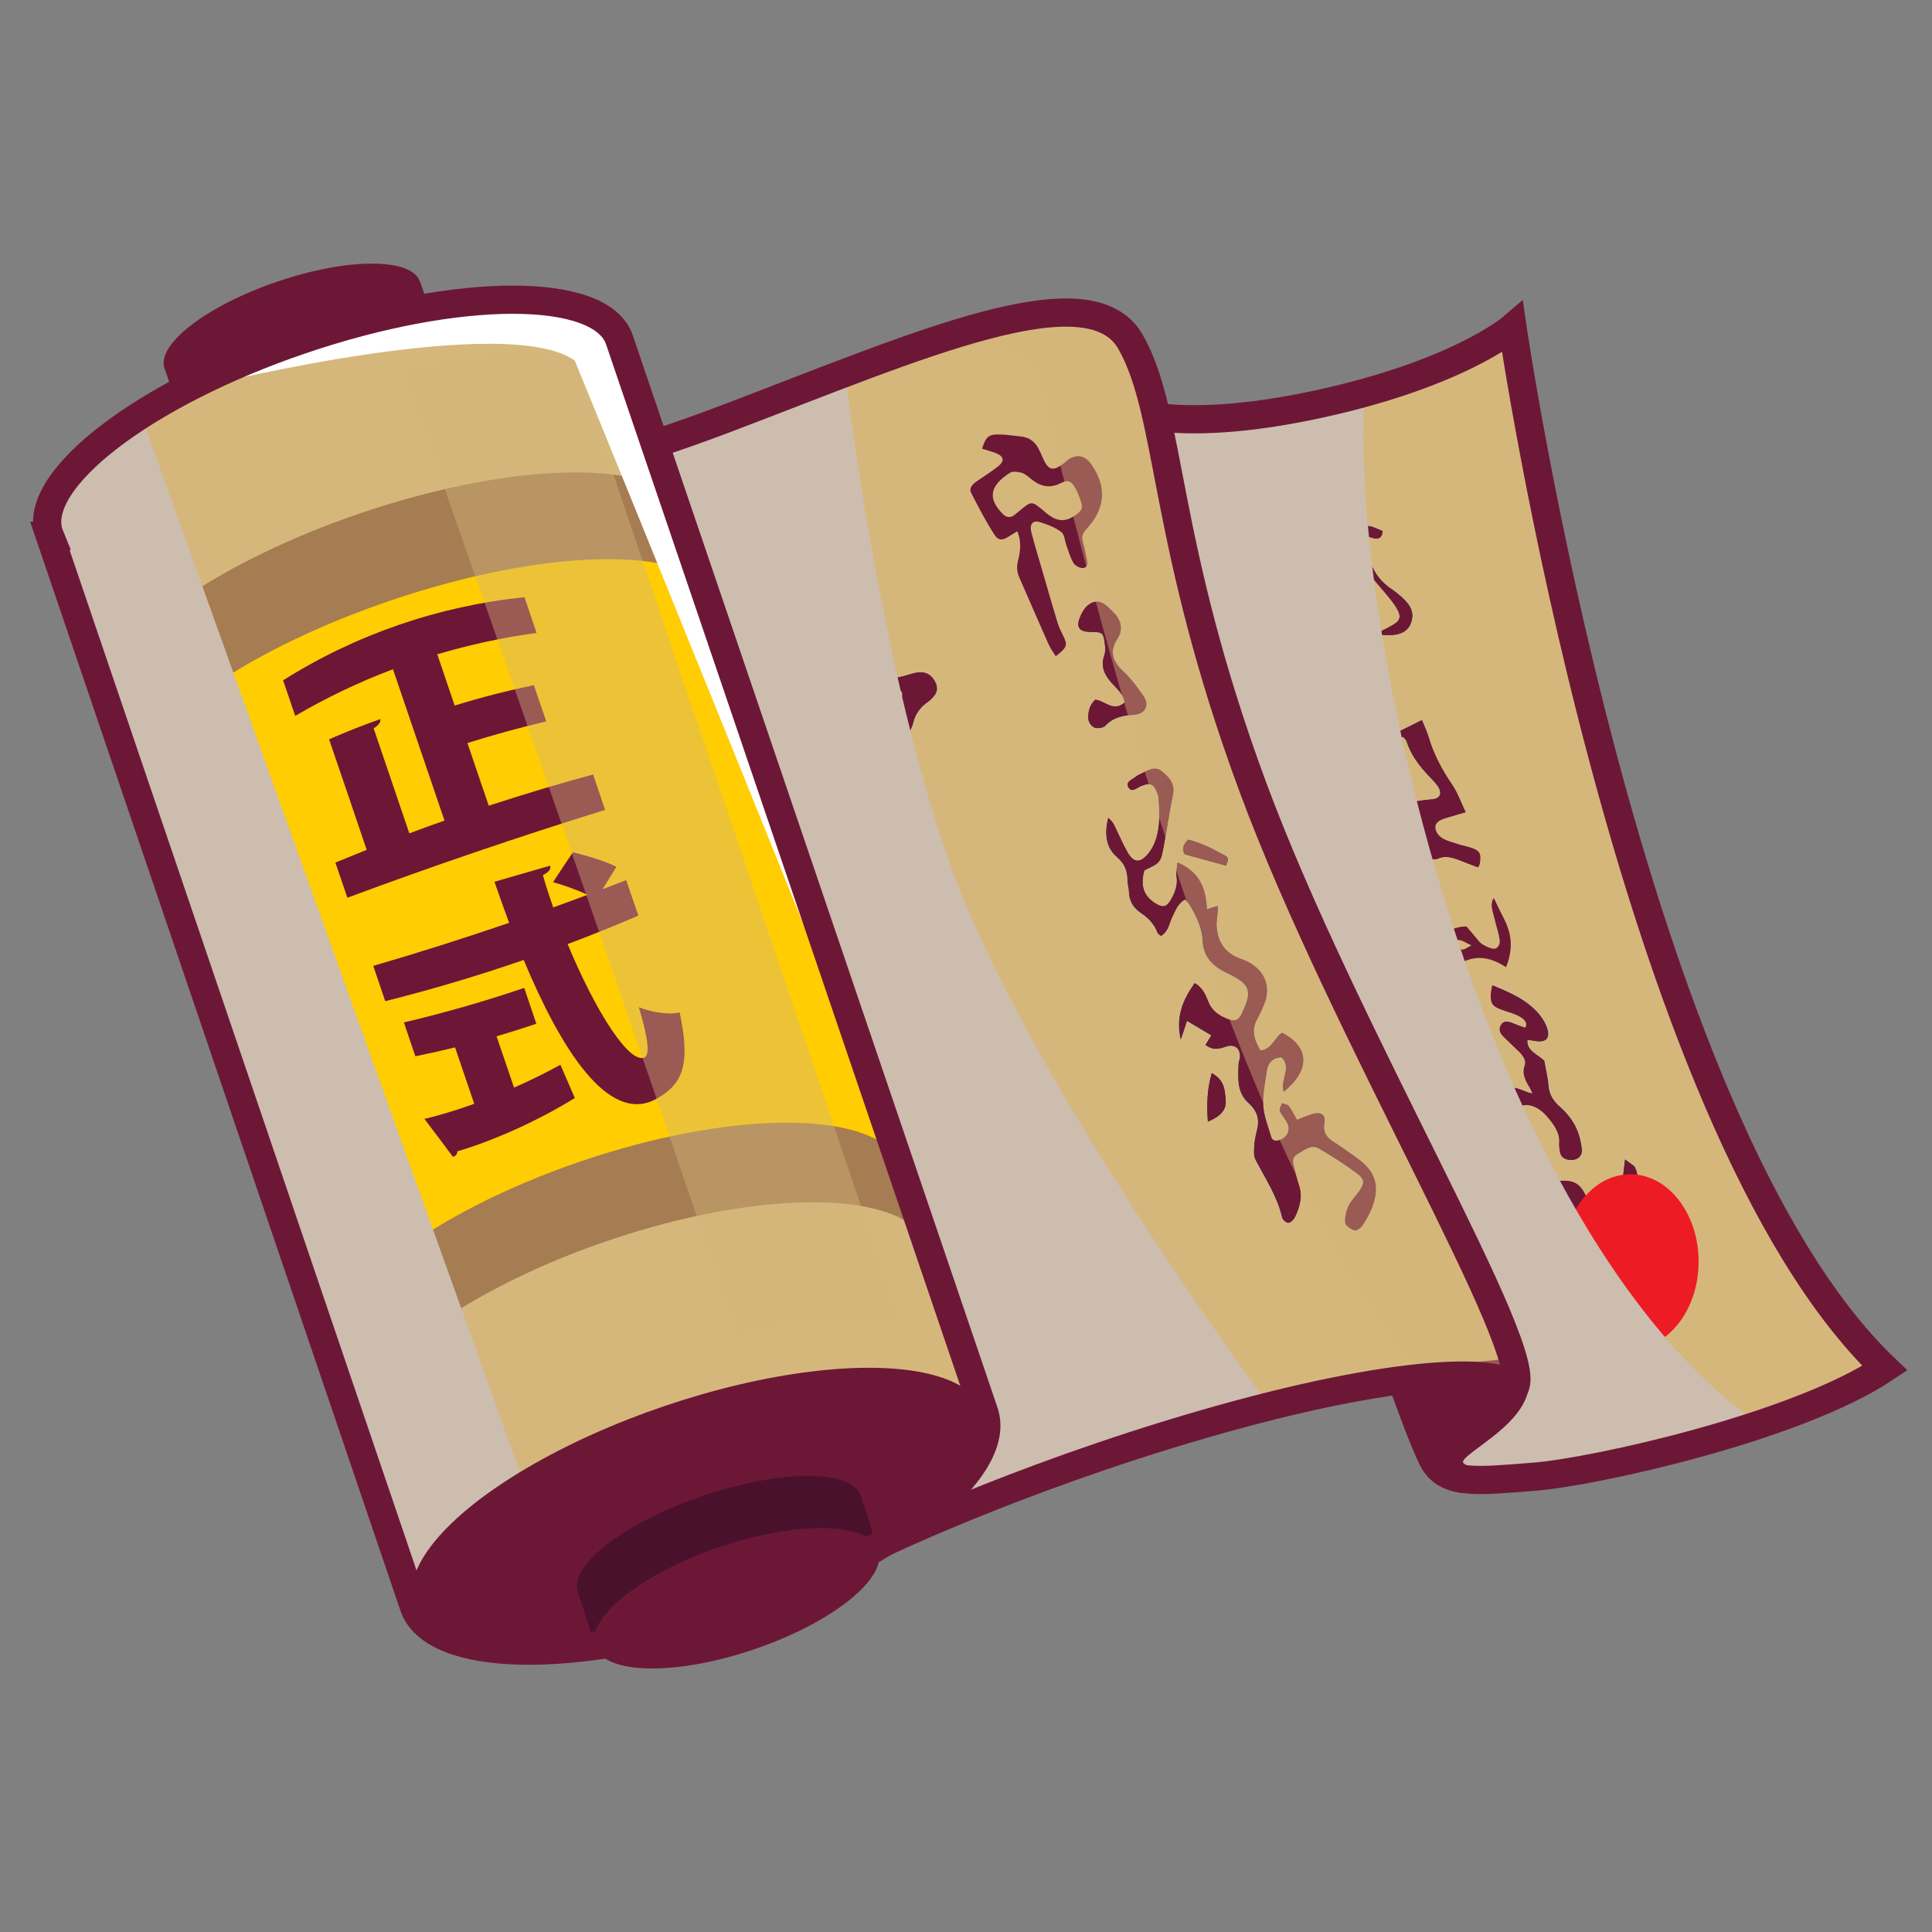
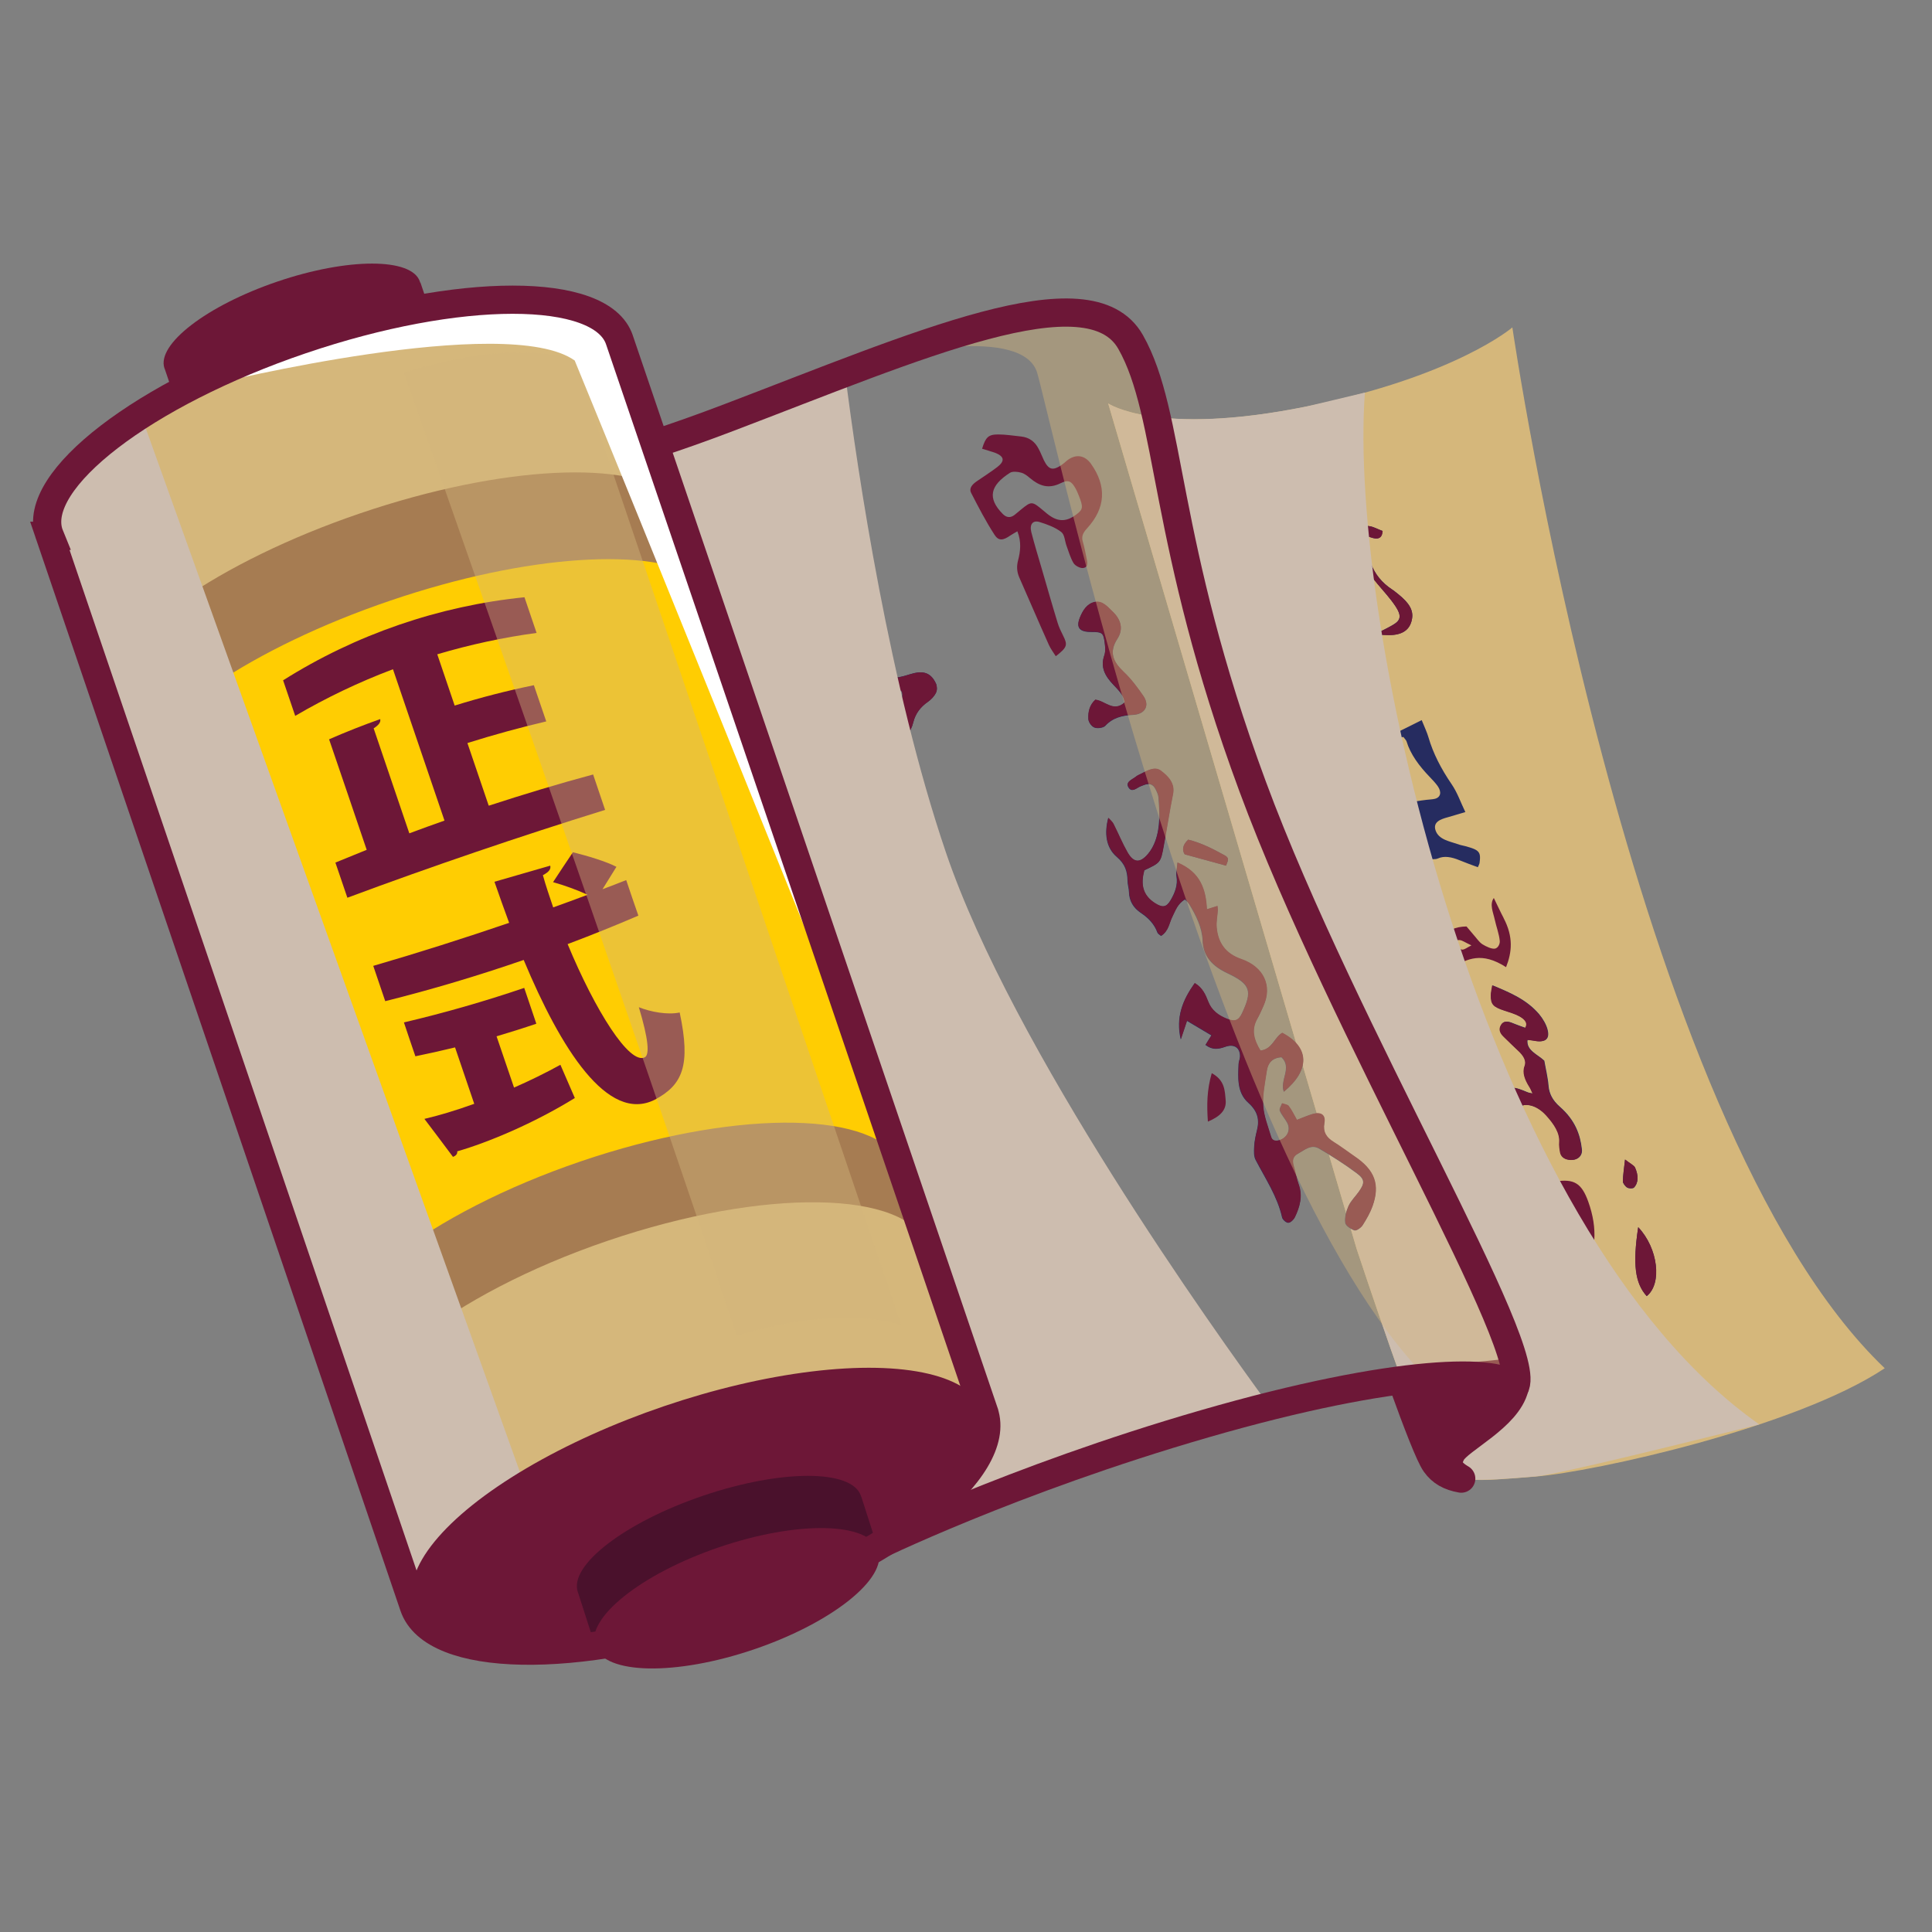
<svg xmlns="http://www.w3.org/2000/svg" viewBox="0 0 150 150">
  <rect x="0" y="0" width="150" height="150" fill="#808080" stroke="none" />
  <g style="fill:none; isolation:isolate;">
    <g id="Calque_1">
      <path d="m86.04,31.33s3.79,2.59,15.38.24,16-6.15,16-6.15c0,0,9,61.8,28.91,80.81-6.89,4.6-22.56,8.04-27.11,8.41s-6.65.59-7.78-1.01c-1.13-1.6-6.11-16.66-6.11-16.66l-19.29-65.64Z" style="fill:#d5b77b;" />
      <path d="m106.16,60.36c-.51-.8-.19-1.33-.13-1.95-.87.1-1.22,1.2-2.49-.05-.44.15-.92.27-.9.82.03.85,1.02,2.22,2.13,2.9.23-.27.44-.57.72-.81.25-.22.65-.05.83.34.09.18.12.37.14.55.09.9.17,1.79.27,2.85.09-.23.15-.34.18-.48.2-.91,1.16-.98,2.11-1.01.27,0,.78.2.96.41.18.2.14.58.07.81-.12.36-.47.45-1.02.31-.31-.08-.72-.07-.9.07-1.24.95-.53,3.21,1.44,4.63.57-.34.61-.94.46-1.63-.06-.3-.16-.62-.16-.9.02-.62.16-.66.92-.55.3.04.64.07.85-.02.49-.22,1.05-.12,1.68.14.48.2.96.37,1.42.54.07-.16.11-.23.13-.31.12-.88,0-1.03-1.12-1.33-.18-.05-.36-.07-.53-.14-.66-.23-1.51-.35-1.76-1.07-.23-.66.39-.88.95-1.03.42-.12.84-.25,1.36-.4-.37-.76-.61-1.5-1.07-2.17-.82-1.2-1.43-2.39-1.79-3.62-.11-.39-.3-.78-.53-1.35-.99.49-1.84.92-2.69,1.34l.09.11c.39-.05.78-.09,1.18-.14.12.16.21.25.24.33.3,1,.97,1.91,1.82,2.79.21.22.43.45.6.69.33.47.23.88-.22.99-.2.05-.44.05-.66.08-1.04.13-2.05.28-2.68.96-.12.13-.4.12-.73.21-.32-1.31.28-2.2,0-3.44-.45.2-.8.35-1.2.52Z" style="fill:#262c60;" />
      <path d="m118.57,80.73c.18.02.31.02.45.05.93.2,1.34-.06,1.13-.86-.1-.38-.35-.82-.65-1.18-.97-1.14-2.27-1.68-3.62-2.24-.05.32-.1.53-.11.76-.01.72.18.92,1.06,1.2.39.13.79.24,1.16.44.38.21.71.52.44.9-.32-.12-.63-.22-.94-.35-.45-.2-.75-.18-.93.12-.16.28-.15.57.22.93.36.35.71.71,1.09,1.05.45.41.68.81.52,1.22-.19.49.02,1.03.37,1.61.1.16.15.32.25.52-.2-.05-.31-.05-.41-.1-1.17-.49-1.53-.57-2.11.48-.14.25-.18.62-.43.74-.87.4-.92,1.23-.95,2.11-.01.43.15.7.68.93.49.21.86.24.97-.17.1-.39.25-.77.27-1.2.03-.66.31-1.15.71-1.58.54-.58,1.55-.37,2.33.49.6.66,1.07,1.36,1.01,2.08-.02.25.02.53.07.8.05.29.27.49.62.55.64.12,1.11-.24,1.05-.79-.13-1.15-.52-2.27-1.72-3.32-.56-.49-.82-1.02-.87-1.61-.05-.65-.22-1.32-.33-1.96-.53-.5-1.42-.8-1.3-1.63Z" style="fill:#262c60;" />
      <path d="m103.71,56.44c.38-1.92.79-3.73,1.08-5.6.11-.73.13-1.57-.16-2.37-.31-.86-.58-1.65-.46-2.41,0-.03-.1-.1-.14-.14-1.88.3-2.28,1.74-2.89,3.06.19.1.26.15.33.17,1.52.47,1.59.57,1.74,1.85.16,1.37-.07,2.58-.44,3.74-.23.71-.11.89.94,1.7Z" style="fill:#262c60;" />
      <path d="m98.61,42.98c.08.07.16.14.24.21.4-.18.77-.4,1.2-.53,1.17-.33,2.39-.6,3.56-.94.85-.25,1.7-.4,2.82,0,.53.19.87.09.9-.5-.35-.13-.7-.33-1.01-.37-.73-.1-1.48-.21-2.15-.17-.87.05-1.66.26-2.49.38-.22.03-.47.02-.94.04.17-.42.27-.65.36-.89.28-.78.57-1.56.82-2.35.12-.38.04-.85-.38-1.24-.31-.29-.86-.64-1.13-.62-.26.02-.36.46-.4.77-.02.19.19.49.35.73.52.74.54,1.37.22,1.89-.32.51-.69.99-1.11,1.42-.58.58-.84,1.31-.88,2.16Z" style="fill:#262c60;" />
      <path d="m127.19,95.28c-.43,2.88-.24,4.35.66,5.35,1.2-.95.89-3.71-.66-5.35Z" style="fill:#262c60;" />
      <path d="m107.07,49.09c.03.06.07.12.1.19.33,0,.68.04.99.01.89-.08,1.37-.53,1.48-1.32.11-.83-.55-1.43-1.33-2.04-.06-.05-.12-.1-.19-.14-.85-.55-1.37-1.24-1.68-2.03-.07-.19-.23-.38-.45-.75-.12.91.36,1.61.95,2.31.48.58,1.01,1.15,1.41,1.75.48.74.4,1.09-.18,1.43-.35.21-.73.39-1.1.58Z" style="fill:#262c60;" />
      <path d="m113.87,80.2c-.24-.57-.6-.87-1.01-.85-.65.04-.98.44-.76.93.21.45.58.72,1.02.74.61.02.95-.35.75-.82Z" style="fill:#262c60;" />
      <path d="m126.17,90.02c-.08.72-.16,1.21-.17,1.72,0,.12.19.39.34.47.15.08.44.08.52,0,.36-.38.35-.94.09-1.54-.07-.17-.4-.34-.78-.63Z" style="fill:#262c60;" />
-       <path d="m106.16,60.36c.4-.17.75-.33,1.2-.52.28,1.24-.31,2.13,0,3.44.32-.09.61-.08.73-.21.63-.68,1.64-.83,2.68-.96.22-.03.45-.03.66-.08.45-.11.55-.52.22-.99-.17-.24-.38-.47-.6-.69-.85-.88-1.52-1.79-1.82-2.79-.02-.08-.12-.17-.24-.33-.4.05-.79.09-1.18.14l-.09-.11c.85-.42,1.7-.85,2.69-1.34.23.57.42.97.53,1.35.36,1.23.97,2.42,1.79,3.62.46.67.7,1.41,1.07,2.17-.53.15-.94.28-1.36.4-.56.16-1.18.37-.95,1.03.25.71,1.1.84,1.76,1.07.18.06.36.09.53.14,1.11.3,1.24.45,1.12,1.33-.01.08-.06.15-.13.31-.46-.18-.94-.35-1.42-.54-.63-.26-1.19-.37-1.68-.14-.21.09-.55.06-.85.02-.76-.11-.9-.07-.92.55,0,.28.09.6.16.9.15.7.11,1.3-.46,1.63-1.97-1.41-2.68-3.68-1.44-4.63.18-.14.58-.15.9-.07.55.14.9.05,1.02-.31.08-.23.11-.61-.07-.81-.18-.21-.7-.42-.96-.41-.95.03-1.91.1-2.11,1.01-.03.13-.09.25-.18.48-.1-1.06-.18-1.95-.27-2.85-.02-.18-.05-.37-.14-.55-.19-.38-.59-.55-.83-.34-.28.24-.48.54-.72.81-1.11-.68-2.1-2.05-2.13-2.9-.02-.55.46-.67.9-.82,1.27,1.25,1.62.15,2.49.05-.06.63-.38,1.15.13,1.95Z" style="fill:#6d1737;" />
      <path d="m118.57,80.73c-.11.83.77,1.12,1.3,1.63.11.64.27,1.31.33,1.96.05.59.31,1.11.87,1.61,1.2,1.06,1.6,2.17,1.72,3.32.06.55-.41.91-1.05.79-.34-.06-.56-.27-.62-.55-.05-.27-.09-.55-.07-.8.06-.72-.41-1.42-1.01-2.08-.78-.87-1.79-1.07-2.33-.49-.4.43-.68.92-.71,1.58-.02.42-.17.8-.27,1.2-.11.4-.48.38-.97.17-.53-.23-.69-.5-.68-.93.03-.88.08-1.7.95-2.11.25-.12.29-.49.43-.74.58-1.05.94-.97,2.11-.48.1.04.21.05.41.1-.09-.2-.15-.37-.25-.52-.36-.57-.56-1.12-.37-1.61.16-.41-.07-.81-.52-1.22-.37-.34-.72-.7-1.09-1.05-.37-.35-.39-.64-.22-.93.17-.3.47-.32.93-.12.31.14.62.24.94.35.26-.39-.06-.69-.44-.9-.37-.2-.77-.31-1.16-.44-.88-.29-1.07-.49-1.06-1.2,0-.23.06-.43.11-.76,1.36.56,2.65,1.11,3.62,2.24.3.36.55.8.65,1.18.21.79-.2,1.05-1.13.86-.14-.03-.27-.03-.45-.05Z" style="fill:#6d1737;" />
      <path d="m103.71,56.44c-1.05-.8-1.17-.99-.94-1.7.37-1.16.6-2.37.44-3.74-.15-1.27-.22-1.38-1.74-1.85-.07-.02-.13-.07-.33-.17.61-1.32,1.01-2.76,2.89-3.06.04.04.14.11.14.14-.12.76.16,1.56.46,2.41.29.81.27,1.64.16,2.37-.29,1.86-.7,3.68-1.08,5.6Z" style="fill:#6d1737;" />
      <path d="m98.61,42.98c.04-.86.3-1.58.88-2.16.43-.43.8-.91,1.11-1.42.32-.52.3-1.15-.22-1.89-.17-.24-.37-.54-.35-.73.03-.31.14-.75.4-.77.27-.02.82.33,1.13.62.42.39.5.86.38,1.24-.26.79-.54,1.57-.82,2.35-.09.24-.19.47-.36.89.47-.02.72-.01.94-.04.83-.13,1.63-.33,2.49-.38.67-.04,1.42.07,2.15.17.31.04.66.24,1.01.37-.03.58-.37.68-.9.5-1.12-.4-1.97-.24-2.82,0-1.17.34-2.39.61-3.56.94-.44.12-.81.35-1.2.53-.08-.07-.16-.14-.24-.21Z" style="fill:#6d1737;" />
      <path d="m127.19,95.28c1.56,1.64,1.87,4.4.66,5.35-.91-1-1.1-2.46-.66-5.35Z" style="fill:#6d1737;" />
      <path d="m107.07,49.09c.37-.19.75-.37,1.1-.58.58-.34.67-.7.18-1.43-.39-.6-.92-1.17-1.41-1.75-.59-.71-1.07-1.41-.95-2.31.23.37.38.56.45.75.3.79.83,1.48,1.68,2.03.07.04.13.09.19.14.78.6,1.44,1.21,1.33,2.04-.11.79-.58,1.23-1.48,1.32-.31.03-.66,0-.99-.01-.03-.06-.07-.12-.1-.19Z" style="fill:#6d1737;" />
      <path d="m113.87,80.2c.2.47-.14.84-.75.82-.44-.02-.81-.28-1.02-.74-.22-.48.11-.89.76-.93.41-.03.77.28,1.01.85Z" style="fill:#6d1737;" />
      <path d="m126.17,90.02c.38.3.71.46.78.63.26.6.28,1.16-.09,1.54-.08.08-.37.09-.52,0-.15-.08-.34-.34-.34-.47.01-.51.09-.99.17-1.72Z" style="fill:#6d1737;" />
      <path d="m122.53,99.01c-.5-.94.14-1.61-.42-2.53-.3,0-.56-.01-.82-.02-.82,0-1.66-.54-2.08-1.31-.76-1.42-.19-3.06,1.18-3.36.12-.03.25-.04.37-.06,1.43-.22,2.03.11,2.55,1.56.77,2.14.59,3.97-.32,5.52-.04.07-.1.12-.17.16-.04.03-.12.02-.3.04Zm-.75-5.57c-.64.34-.75.88-.61,1.58.59.24.7-.04.81-.3.14-.35.45-.67-.2-1.28Z" style="fill:#6d1737;" />
      <path d="m116.75,71.29c-.26-.49-.48-.98-.77-1.57-.35.49-.05,1.11.07,1.67.12.55.34,1.12.39,1.65.03.25-.14.57-.37.61-.23.05-.68-.15-.98-.34-.27-.18-.46-.49-.69-.74-.19-.22-.37-.44-.54-.64-1.81.03-2.16,1.21-2.47,2.39-.1.37-.36.8.39,1.44.36-.24.69-.51,1.07-.71,1.08-.58,2.17-1.19,4.08.04.46-1.16.58-2.35-.19-3.81Zm-3.22,2.44c-.12,0-.44-.19-.5-.31-.16-.3.01-.47.32-.43.19.02.42.19.89.41-.35.17-.5.32-.71.33Z" style="fill:#6d1737;" />
-       <ellipse cx="126.58" cy="97.95" rx="5.3" ry="6.78" style="fill:#ed1c24; mix-blend-mode:multiply;" />
      <path d="m105.97,30.48c-.17.04-4.37,1.05-4.55,1.08-11.6,2.35-15.38-.24-15.38-.24l19.29,65.64s4.98,15.06,6.11,16.66c1.13,1.6,3.23,1.37,7.78,1.01,1.83-.15,13.25-3.03,17.37-4.04-21.49-15.08-31.96-62.12-30.62-80.12Z" style="fill:#cdbdaf; mix-blend-mode:multiply;" />
-       <path d="m36.86,37.3s5.08.69,19.7-4.87c14.62-5.56,28.01-11.54,31.22-5.88s2.4,15.38,9.47,34.5c7.07,19.12,22.13,43.92,20.34,46.68-.95-1.54-9.03-1.53-24.05,2.81-15.02,4.34-25.88,9.68-25.88,9.68l-14.54-18.54-18.48-38.58,2.23-25.82Z" style="fill:#d5b77b;" />
      <path d="m66.8,52.65c0,.41-.02.69.01.96.07.69.8,1,1.38.62.39-.26.8-.51,1.24-.69.15-.07.49,0,.57.13.09.14.08.47-.03.61-.21.27-.51.46-.79.67-.64.47-.67.47-.37,1.22.19.49.13.86-.29,1.17-.18.13-.35.28-.51.42-1.94,1.68-3.31,3.76-4.17,6.17-.09.25-.13.6-.02.82.49.98.41,2.03.49,3.07.08.99-.1,1.89-.55,2.76-.19.36-.51.78-.46,1.13.14.96-.35,1.79-.41,2.7-.02.38-.12.76-.11,1.14.03.72.14,1.43.8,1.89.8-.4.84-1.45,1.69-1.8.21.41.39.78.59,1.14.12.22.25.45.42.63.54.58,1.19.48,1.52-.24.09-.2.14-.42.17-.64.12-.85.19-1.71.34-2.55.13-.71.23-1.47.55-2.1.89-1.77,1.49-2.26,3.55-.77.44.32.77.73.77,1.45-.45.08-.88.2-1.3.21-.43.01-.65.19-.74.59-.06.28-.1.56-.15.84-.26,1.53-.01,3.04.14,4.55.19,1.99.5,3.97,1.19,5.87.29.81.64,1.58,1.34,2.15.42.34.68.81.63,1.38-.09.06-.14.1-.2.12-.09.03-.18.06-.28.08-1.08.18-1.32.51-.84,1.52.45.93,1.07,1.79,1.66,2.65.29.42.76.66,1.36.67.38-.83.63-1.66.48-2.6-.22.2-.31.44-.4.68-.21.56-.55.72-1.01.39-.72-.51-1.14-1.21-1.2-2.14.18-.01.28-.02.37-.02.73-.02.83-.11.83-.82,0-.48.02-.96-.08-1.42-.08-.38-.25-.82-.52-1.06-.58-.5-.81-1.1-.87-1.83-.04-.47-.1-.94-.61-1.21-.16-.08-.25-.36-.3-.57-.49-1.97-.87-3.97-.91-6.01-.02-.94.05-1.88.08-2.88.4,0,.71,0,1.02-.02.25-.02.52-.04.73-.16,1.15-.67,1.35-2.34.39-3.26-.7-.67-1.51-1.13-2.49-1.32-.77-.15-.87-.3-.98-1.06-.02-.14-.02-.29-.03-.43-.33.57-.51,1.18-.76,1.75-.11.26-.36.65-.56.65-.69.02-.83.49-.99.97-.42,1.2-.73,2.43-.82,3.71-.04.53-.1,1.06-.45,1.51-.74-.35-.91-.99-1-1.66-.07-.53-.22-.98-.76-1.23-.64.54-.59,1.52-1.38,2.07-.05-.34-.09-.58-.13-.82-.13-.85-.07-1.63.67-2.25.24-.2.39-.59.46-.92.33-1.53,1.07-2.84,1.97-4.09.41-.57.75-1.18,1.14-1.76.32-.47.65-.95,1.04-1.36.56-.57,1.16-.46,1.55.24.1.18.17.37.32.68.31-.72.35-1.31.2-1.9-.17-.65-.65-1.02-1.26-1.18-.56-.15-1.01.13-1.33.55-.39.5-.73,1.04-1.08,1.57-.35.53-.66,1.09-1.05,1.59-.21.27-.55.45-.95.76-.23-.68-.38-1.19-.58-1.68-.23-.56-.17-1.05.2-1.51.26-.32.51-.64.78-.96.56-.65,1.11-1.31,1.69-1.94.73-.79,1.44-1.62,2.24-2.33.59-.52,1.07-1.06,1.26-1.84.17-.68.56-1.19,1.14-1.59.25-.17.49-.43.62-.7.1-.19.09-.51,0-.71-.35-.76-.89-1-1.7-.81-.37.09-.73.23-1.11.3-.39.07-.79.08-1.16.11-.33-.72-.01-1.55-.8-2.09-.65.34-1.34.73-2.06,1.05-.45.2-.95.4-1.43.42-.56.02-.82.23-.91.75-.04.22-.09.44-.15.65-.21.73-.41.89-1.16.79-.53-.07-1.06-.22-1.58-.35-.35-.09-.73-.23-.98.09-.35.45-.79.43-1.26.37-.33.59-.65,1.14-.95,1.69-.09.17-.17.34-.24.52-.51,1.22-.2,1.86,1.12,2.3.56-.41.78-1.06,1.06-1.65.2-.43.35-.89.58-1.31.34-.65.75-.83,1.31-.41.96.74,1.95.36,3.02.36-.13-.33-.25-.56-.31-.8-.13-.46-.06-.94.29-1.24.7-.61,1.54-.94,2.55-1.17Z" style="fill:#262c60;" />
      <path d="m80.24,98.24c-.35-.08-.5-.06-.57-.13-.27-.26-.49-.58-.77-.83-.2-.18-.53-.46-.67-.4-.24.11-.49.43-.53.69-.08.62-.09,1.26-.03,1.89.06.66.52.85,1.07.49.16-.1.28-.25.43-.38.51-.43.73-.49,1.27-.12.44.3.8.71,1.23,1.03.21.15.61.35.72.27.21-.17.4-.53.37-.79-.05-.5-.23-.98-.39-1.46-.48-1.41-1.02-2.8-1.44-4.23-.32-1.09-.69-2.21-.71-3.33-.04-1.76-.82-3.23-1.43-4.79-.16-.42-.51-.52-.84-.27-.37.28-.73.61-1,.99-.73,1.01-.62,1.51.4,2.18.08.05.16.11.25.15.63.3.85.81.81,1.47-.02.25,0,.51,0,.76,0,.77.08,1.5.57,2.16.25.34.32.82.44,1.24.23.76.44,1.52.64,2.28.08.32.11.65.18,1.13Z" style="fill:#262c60;" />
      <path d="m58.87,50.83c.95-.45,1.13-.76.94-1.57-.18-.77-.4-1.53-.56-2.31-.08-.4-.04-.78.32-1.12,1.75-1.65,2.39-3.68,1.93-6.05-.09-.48-.29-.83-.82-.87-.45.87-.78,1.77-1.33,2.52-.59.81-1.51,1.2-2.49,1.45-.33-.68-.31-1.23.22-1.7.17-.16.32-.39.06-.54-.11-.06-.44.06-.52.2-.46.79-.91,1.59-1.05,2.5.99.89,1.3.91,2.23.19.35-.27.69-.56,1.06-.8.34-.22.69-.46,1.12-.32.31,1.28.05,2.06-.92,2.77-.25.19-.52.37-.75.59-.55.54-.63.91-.29,1.62.38.79.57,1.6.57,2.48,0,.32.15.64.24.98Z" style="fill:#262c60;" />
      <path d="m66.8,52.65c-1.02.23-1.86.56-2.55,1.17-.34.3-.41.78-.29,1.24.07.24.18.47.31.8-1.07,0-2.06.38-3.02-.36-.55-.43-.96-.24-1.31.41-.22.42-.37.88-.58,1.31-.28.6-.5,1.24-1.06,1.65-1.32-.44-1.63-1.08-1.12-2.3.07-.18.15-.35.24-.52.31-.55.62-1.11.95-1.69.47.06.92.08,1.26-.37.25-.32.63-.18.98-.09.52.14,1.04.28,1.58.35.76.1.96-.06,1.16-.79.06-.21.11-.43.15-.65.09-.52.36-.72.91-.75.48-.02.98-.22,1.43-.42.72-.32,1.4-.71,2.06-1.05.79.55.47,1.37.8,2.09.37-.03.77-.04,1.16-.11.37-.07.73-.21,1.11-.3.81-.2,1.35.04,1.7.81.09.2.1.52,0,.71-.13.27-.37.52-.62.7-.58.4-.97.91-1.14,1.59-.19.78-.67,1.32-1.26,1.84-.8.71-1.51,1.53-2.24,2.33-.58.63-1.13,1.29-1.69,1.94-.27.31-.52.64-.78.96-.37.46-.43.96-.2,1.51.2.49.35,1.01.58,1.68.4-.31.74-.48.95-.76.39-.5.7-1.06,1.05-1.59.35-.53.68-1.07,1.08-1.57.33-.41.78-.7,1.33-.55.61.17,1.09.53,1.26,1.18.15.59.11,1.18-.2,1.9-.15-.32-.22-.51-.32-.68-.39-.7-.99-.81-1.55-.24-.4.41-.72.89-1.04,1.36-.4.57-.74,1.19-1.14,1.76-.9,1.25-1.64,2.57-1.97,4.09-.07.33-.22.71-.46.92-.74.62-.8,1.39-.67,2.25.04.24.08.48.13.82.8-.55.75-1.54,1.38-2.07.54.25.69.7.76,1.23.09.67.25,1.32,1,1.66.35-.45.41-.98.45-1.51.09-1.28.4-2.51.82-3.71.17-.48.3-.96.99-.97.2,0,.45-.39.56-.65.25-.58.43-1.18.76-1.75,0,.14.01.29.03.43.11.77.21.92.98,1.06.97.19,1.79.65,2.49,1.32.95.92.76,2.58-.39,3.26-.2.12-.48.13-.73.16-.31.03-.62.02-1.02.02-.03,1-.09,1.94-.08,2.88.04,2.04.42,4.04.91,6.01.05.21.14.48.3.57.52.27.57.73.61,1.21.06.73.29,1.33.87,1.83.28.24.44.68.52,1.06.1.46.08.95.08,1.42,0,.71-.11.79-.83.82-.09,0-.18.01-.37.02.06.93.48,1.62,1.2,2.14.46.33.8.17,1.01-.39.09-.24.18-.48.4-.68.15.93-.1,1.77-.48,2.6-.61-.01-1.07-.25-1.36-.67-.6-.85-1.21-1.71-1.66-2.65-.49-1-.25-1.33.84-1.52.09-.02.19-.04.28-.08.06-.02.11-.06.2-.12.05-.57-.21-1.04-.63-1.38-.71-.57-1.05-1.33-1.34-2.15-.69-1.9-.99-3.87-1.19-5.87-.15-1.51-.39-3.03-.14-4.55.05-.28.09-.56.15-.84.08-.39.31-.57.74-.59.43-.01.85-.13,1.3-.21,0-.71-.33-1.13-.77-1.45-2.06-1.49-2.67-1-3.55.77-.32.63-.42,1.39-.55,2.1-.15.84-.22,1.7-.34,2.55-.03.22-.08.44-.17.64-.33.72-.98.82-1.52.24-.17-.18-.29-.41-.42-.63-.2-.36-.38-.73-.59-1.14-.85.35-.89,1.4-1.69,1.8-.66-.45-.77-1.17-.8-1.89-.02-.38.08-.76.11-1.14.06-.91.55-1.74.41-2.7-.05-.35.27-.76.46-1.13.45-.87.63-1.77.55-2.76-.09-1.04,0-2.09-.49-3.07-.11-.22-.07-.57.02-.82.86-2.41,2.22-4.49,4.17-6.17.17-.15.34-.29.51-.42.42-.32.48-.69.29-1.17-.3-.75-.27-.75.37-1.22.28-.2.58-.4.79-.67.11-.14.12-.47.03-.61-.08-.12-.42-.2-.57-.13-.43.18-.84.43-1.24.69-.58.38-1.31.08-1.38-.62-.03-.27,0-.55-.01-.96Z" style="fill:#6d1737;" />
      <path d="m80.24,98.24c-.07-.48-.1-.81-.18-1.13-.2-.77-.42-1.53-.64-2.28-.13-.42-.19-.91-.44-1.24-.49-.66-.56-1.39-.57-2.16,0-.25-.01-.51,0-.76.04-.67-.19-1.18-.81-1.47-.09-.04-.17-.09-.25-.15-1.02-.67-1.13-1.18-.4-2.18.27-.38.63-.71,1-.99.33-.24.67-.15.84.27.6,1.55,1.39,3.03,1.43,4.79.02,1.12.39,2.24.71,3.33.42,1.43.96,2.82,1.44,4.23.16.48.34.97.39,1.46.02.26-.16.62-.37.79-.11.08-.51-.12-.72-.27-.43-.32-.79-.73-1.23-1.03-.54-.37-.75-.31-1.27.12-.15.12-.27.27-.43.38-.55.36-1.02.18-1.07-.49-.05-.63-.05-1.27.03-1.89.03-.26.29-.59.53-.69.14-.06.47.22.67.4.28.25.5.57.77.83.07.07.23.06.57.13Z" style="fill:#6d1737;" />
      <path d="m58.87,50.83c-.09-.34-.24-.66-.24-.98,0-.88-.2-1.69-.57-2.48-.34-.71-.26-1.08.29-1.62.23-.22.49-.4.75-.59.97-.71,1.23-1.49.92-2.77-.43-.14-.79.1-1.12.32-.37.24-.71.53-1.06.8-.93.73-1.25.71-2.23-.19.14-.9.59-1.7,1.05-2.5.08-.13.41-.26.52-.2.26.15.12.39-.06.54-.53.48-.56,1.02-.22,1.7.98-.25,1.91-.64,2.49-1.45.54-.75.88-1.65,1.33-2.52.53.04.73.39.82.87.46,2.37-.18,4.39-1.93,6.05-.36.34-.4.72-.32,1.12.15.78.38,1.54.56,2.31.19.81,0,1.12-.94,1.57Z" style="fill:#6d1737;" />
      <path d="m88.85,67.57c1.24-.59,1.25-.58,1.49-1.88.25-1.34.45-2.69.72-4.02.17-.84-.37-1.39-.94-1.82-.48-.37-1.07,0-1.57.25-.12.06-.26.12-.36.2-.29.24-.88.41-.55.88.26.37.62-.02.92-.13.1-.04.19-.08.29-.11.4-.15.69-.02.86.33.1.2.21.42.23.64.09,1.13.15,2.27-.24,3.37-.13.36-.32.73-.58,1.03-.62.73-1.12.7-1.59-.12-.41-.71-.72-1.48-1.09-2.21-.09-.17-.26-.31-.4-.47-.3,1.15-.2,2.28.66,3.02.67.57.82,1.13.84,1.85,0,.29.1.58.11.87.02.7.33,1.24.95,1.65.58.39,1.03.87,1.26,1.51.04.1.18.17.28.26.58-.38.61-.97.86-1.46.24-.49.4-1.03,1-1.38.12.14.25.25.33.38.53.88.99,1.79,1.04,2.82.05,1.24.76,1.99,1.93,2.54,1.8.85,1.94,1.37,1.12,3.11-.26.55-.55.68-1.17.43-.66-.26-1.19-.65-1.45-1.32-.2-.53-.43-1.08-1.05-1.45-.93,1.31-1.48,2.64-1.08,4.36.2-.6.34-1.03.48-1.44.71.42,1.29.77,1.9,1.13-.13.21-.3.47-.46.74.53.41,1,.34,1.53.15.7-.25,1.16.07,1.15.75,0,.19-.1.38-.11.57-.04,1.07-.14,2.22.75,3.02.74.66.89,1.32.67,2.17-.1.41-.19.83-.21,1.25-.02.35-.04.74.12,1.03.76,1.46,1.69,2.84,2.05,4.46.04.17.32.42.48.41.17,0,.41-.23.5-.42.39-.81.62-1.65.3-2.54-.16-.46-.24-.95-.38-1.41-.13-.41-.12-.76.34-1,.51-.28,1.01-.75,1.63-.39,1.01.59,2,1.22,2.92,1.91.65.48.63.78.17,1.43-.27.38-.63.72-.81,1.13-.18.4-.3.87-.25,1.29.03.23.43.49.72.59.14.05.5-.2.62-.39.3-.47.59-.97.77-1.48.6-1.68.17-2.81-1.4-3.87-.54-.36-1.05-.76-1.61-1.11-.59-.36-.85-.79-.73-1.47.11-.64-.27-.89-.93-.7-.39.11-.76.28-1.2.45-.24-.41-.41-.77-.64-1.08-.09-.12-.33-.14-.51-.21-.06.19-.23.42-.17.57.13.33.4.61.57.93.29.54.03,1.13-.56,1.35-.31.11-.6.08-.69-.23-.24-.81-.57-1.62-.62-2.44-.05-.89.15-1.8.28-2.69.08-.59.4-1.02,1.15-1.07.85.81-.15,1.77.18,2.68,2.07-1.71,1.98-3.45-.13-4.57-.62.36-.75,1.26-1.69,1.38-.5-.81-.75-1.6-.24-2.48.18-.31.32-.65.47-.98.71-1.57.02-3.05-1.73-3.65-1.24-.43-1.8-1.3-1.9-2.45-.04-.45.06-.9.09-1.35,0-.09-.01-.18-.03-.32l-.82.26c-.07-1.54-.49-2.87-2.28-3.63-.03.45-.12.77-.07,1.06.11.68-.12,1.28-.46,1.86-.33.56-.63.59-1.19.25-1.04-.65-1.12-1.56-.86-2.56Z" style="fill:#262c60;" />
      <path d="m85.06,54.32c-.47.42-.59.96-.56,1.51.01.24.24.57.47.66.23.09.69.03.84-.13.58-.63,1.31-.81,2.15-.85.95-.05,1.33-.73.8-1.48-.46-.65-.93-1.31-1.51-1.85-.84-.78-1.16-1.54-.5-2.57.49-.75.28-1.5-.37-2.12-.39-.37-.78-.86-1.39-.74-.61.13-.93.66-1.14,1.19-.33.79-.05,1.14.89,1.13.81,0,.92.06,1.02.77.05.35.09.73-.02,1.05-.33.93.07,1.62.71,2.29.38.4.81.8.87,1.37-.87.78-1.51-.12-2.26-.21Z" style="fill:#262c60;" />
-       <path d="m94.08,83.32c-.37,1.31-.39,2.48-.3,3.76.91-.38,1.46-.86,1.38-1.67-.07-.72-.05-1.54-1.08-2.09Z" style="fill:#262c60;" />
      <path d="m91.98,66.33c1.17.32,2.19.6,3.21.88.21-.51.23-.61-.14-.82-.89-.49-1.81-.96-2.8-1.2-.48.45-.46.85-.27,1.14Z" style="fill:#262c60;" />
      <path d="m88.85,67.57c-.27,1-.19,1.91.86,2.56.56.35.86.31,1.19-.25.34-.57.57-1.17.46-1.86-.05-.3.03-.61.07-1.06,1.79.76,2.2,2.09,2.28,3.63l.82-.26c.01.14.03.23.03.32-.03.45-.13.91-.09,1.35.1,1.15.65,2.02,1.9,2.45,1.75.6,2.44,2.08,1.73,3.65-.15.33-.29.66-.47.98-.5.88-.25,1.67.24,2.48.94-.12,1.07-1.02,1.69-1.38,2.11,1.11,2.19,2.86.13,4.57-.33-.91.67-1.87-.18-2.68-.74.05-1.06.47-1.15,1.07-.13.9-.33,1.8-.28,2.69.05.82.38,1.63.62,2.44.09.31.38.34.69.23.59-.22.85-.81.56-1.35-.17-.32-.44-.6-.57-.93-.06-.15.11-.38.17-.57.17.07.42.09.51.21.24.31.41.67.64,1.08.43-.16.81-.33,1.2-.45.67-.2,1.05.06.93.7-.12.68.14,1.11.73,1.47.55.34,1.07.74,1.61,1.11,1.57,1.06,2,2.19,1.4,3.87-.19.52-.47,1.01-.77,1.48-.12.19-.48.44-.62.39-.29-.1-.69-.36-.72-.59-.05-.42.07-.89.25-1.29.19-.41.55-.75.81-1.13.46-.65.47-.95-.17-1.43-.93-.69-1.91-1.32-2.92-1.91-.62-.36-1.12.11-1.63.39-.46.25-.46.59-.34,1,.14.47.21.95.38,1.41.32.9.09,1.73-.3,2.54-.09.18-.32.41-.5.42-.16,0-.44-.24-.48-.41-.36-1.61-1.29-3-2.05-4.46-.15-.3-.13-.69-.12-1.03.02-.42.1-.84.21-1.25.22-.85.07-1.51-.67-2.17-.89-.8-.8-1.95-.75-3.02,0-.19.11-.38.11-.57.01-.68-.45-1-1.15-.75-.53.19-1.01.26-1.53-.15.17-.27.33-.52.46-.74-.61-.36-1.2-.71-1.9-1.13-.14.41-.28.85-.48,1.44-.4-1.72.14-3.05,1.08-4.36.62.37.84.92,1.05,1.45.26.67.79,1.06,1.45,1.32.62.25.91.12,1.17-.43.82-1.74.68-2.26-1.12-3.11-1.18-.56-1.88-1.3-1.93-2.54-.04-1.03-.5-1.94-1.04-2.82-.08-.13-.21-.24-.33-.38-.59.35-.75.89-1,1.38-.24.49-.27,1.08-.86,1.46-.11-.09-.25-.16-.28-.26-.23-.64-.68-1.13-1.26-1.51-.61-.41-.93-.95-.95-1.65,0-.29-.1-.58-.11-.87-.01-.72-.17-1.28-.84-1.85-.87-.74-.96-1.87-.66-3.02.13.15.31.29.4.47.37.73.68,1.49,1.09,2.21.47.82.97.85,1.59.12.25-.3.45-.66.58-1.03.39-1.1.33-2.23.24-3.37-.02-.22-.13-.43-.23-.64-.17-.35-.45-.48-.86-.33-.1.04-.19.08-.29.11-.3.12-.65.51-.92.13-.33-.47.26-.64.55-.88.1-.09.24-.14.36-.2.5-.25,1.08-.62,1.57-.25.57.43,1.11.98.94,1.82-.27,1.34-.47,2.68-.72,4.02-.24,1.3-.25,1.3-1.49,1.88Z" style="fill:#6d1737;" />
      <path d="m85.06,54.32c.75.09,1.39.99,2.26.21-.07-.56-.49-.96-.87-1.37-.64-.67-1.04-1.36-.71-2.29.11-.32.06-.71.02-1.05-.1-.7-.21-.77-1.02-.77-.93,0-1.21-.33-.89-1.13.22-.52.53-1.06,1.14-1.19.61-.13,1,.37,1.39.74.66.63.86,1.37.37,2.12-.67,1.03-.34,1.78.5,2.57.58.55,1.06,1.2,1.51,1.85.53.75.15,1.44-.8,1.48-.84.04-1.57.22-2.15.85-.15.16-.61.22-.84.13-.23-.09-.46-.42-.47-.66-.03-.54.08-1.09.56-1.51Z" style="fill:#6d1737;" />
      <path d="m94.08,83.32c1.03.56,1.01,1.37,1.08,2.09.08.8-.47,1.29-1.38,1.67-.09-1.28-.08-2.45.3-3.76Z" style="fill:#6d1737;" />
      <path d="m91.98,66.33c-.19-.29-.21-.69.27-1.14.99.24,1.91.71,2.8,1.2.37.21.35.31.14.82-1.02-.28-2.04-.56-3.21-.88Z" style="fill:#6d1737;" />
      <path d="m84.72,36.03c-.51-.72-1.23-.81-1.92-.24-.1.09-.2.18-.31.26-.73.52-1.06.45-1.44-.31-.14-.29-.25-.6-.41-.89-.27-.53-.7-.89-1.36-.96-.59-.06-1.19-.16-1.78-.16-.77,0-.98.22-1.25,1.11.32.1.65.19.97.3.75.28.83.64.21,1.12-.51.39-1.06.74-1.6,1.11-.33.23-.62.53-.43.9.57,1.11,1.14,2.21,1.82,3.26.32.49.67.43,1.23.04.15-.1.32-.19.54-.32.32.81.24,1.55.05,2.27-.12.47-.09.88.1,1.32.77,1.74,1.51,3.48,2.29,5.22.14.31.35.59.54.89.9-.7.94-.87.56-1.62-.16-.32-.32-.65-.42-.99-.42-1.37-.81-2.75-1.21-4.12-.28-.97-.58-1.93-.83-2.91-.15-.6.12-.94.64-.78.59.18,1.21.41,1.68.77.27.2.28.7.41,1.06.17.46.3.94.55,1.36.12.2.51.41.74.38.41-.05.34-.42.28-.71-.09-.44-.17-.89-.3-1.33-.13-.43.03-.71.33-1.04,1.45-1.58,1.53-3.28.31-5Zm-1.16,3.92c-.67.51-1.28.57-1.93.17-.23-.14-.44-.32-.65-.5-.86-.72-.9-.72-1.73-.04-.16.13-.31.26-.47.39-.33.26-.64.22-.92-.06-1.23-1.24-.98-2.22.55-3.2.2-.13.61-.09.88-.01.26.07.49.26.69.43.71.59,1.42.86,2.38.38.6-.3.84-.14,1.16.44.11.2.19.42.23.51.37.93.34,1.09-.19,1.49Z" style="fill:#6d1737;" />
      <path d="m98.58,109.19c-4.25-5.79-19.97-27.77-25.14-43.01-4.39-12.92-6.83-29.31-7.83-37.21-2.9,1.1-5.94,2.3-9.04,3.47-11.02,4.19-16.62,4.83-18.71,4.89l-1.14,1.65-.42,4.88,5.33,33.87,11.49,23.97,14.54,18.54s10.87-5.35,25.88-9.68c1.78-.51,3.45-.96,5.03-1.36Z" style="fill:#cdbdaf; mix-blend-mode:multiply;" />
-       <path d="m89.39,32.33c2.4.35,6.24.41,12.04-.76,11.6-2.35,16-6.15,16-6.15,0,0,9,61.8,28.91,80.81-6.89,4.6-22.56,8.04-27.11,8.41s-6.65.59-7.78-1.01c-.45-.64-1.53-3.47-2.66-6.61" style="fill:none; stroke:#6d1737; stroke-miterlimit:10; stroke-width:2.19px;" />
      <path d="m117.49,106.53c-2.2.29-4.46.46-6.7.48-.58.25-1.19.44-1.81.57,1.05,2.91,2.03,5.45,2.46,6.05.47.66,1.1,1.01,2.01,1.17-1.05-.61-1.18-1.21-.74-2.01.57-1.04,4.32-2.75,4.88-5.05.11-.45.06-.85-.1-1.21Z" style="fill:#6d1737; stroke:#6d1737; stroke-linejoin:round; stroke-width:2.19px;" />
      <path d="m69.07,27.67s10.36-2.47,11.46,1.29,13.74,61.32,30.27,78.05c6.79.73,6.7-.48,6.7-.48l-15.35-33.79-8.3-22.16-4.45-19.86-1.6-4.17-4.06-2.24h-6.66l-7.99,3.36Z" style="fill:#d5b77b; mix-blend-mode:screen; opacity:.43;" />
      <path d="m50.84,34.46c1.72-.56,3.62-1.23,5.72-2.03,14.62-5.56,28.01-11.54,31.22-5.88s2.4,15.38,9.47,34.5c7.07,19.12,22.13,43.92,20.34,46.68-.95-1.54-9.03-1.53-24.05,2.81-15.02,4.34-25.88,9.68-25.88,9.68" style="fill:none; stroke:#6d1737; stroke-miterlimit:10; stroke-width:2.19px;" />
      <path d="m32.62,21.93h-.01s0-.05-.01-.07c-.63-1.86-5.59-1.86-11.06,0-5.48,1.86-9.41,4.88-8.77,6.74,0,.02.03.05.04.07h-.01s12.66,37.24,12.66,37.24l19.84-6.75-12.66-37.23Z" style="fill:#6d1737;" />
      <ellipse cx="25.95" cy="33.91" rx="23.38" ry="7.94" transform="translate(-9.53 10.16) rotate(-18.78)" style="fill:#d5b77b;" />
      <path d="m48.15,26.54h-.01c-.02-.05-.02-.11-.04-.16-1.41-4.15-12.47-4.15-24.7.01-12.23,4.16-20.99,10.89-19.58,15.05.02.05.05.11.07.16h-.01s28.26,83.11,28.26,83.11l44.28-15.06L48.15,26.54Z" style="fill:#ffcd02;" />
      <path d="m54.4,44.92l-4.49-13.2c-3.09-2.93-13.2-2.52-24.25,1.24-11.14,3.79-19.45,9.69-20,13.9l4.48,13.19c1.32-4.22,9.45-9.78,20.17-13.42,10.63-3.62,20.4-4.18,24.09-1.71Z" style="fill:#a67c52;" />
      <path d="m74.34,103.56l-4.64-13.66c-2.45-3.71-13.02-3.67-24.59.26-11.73,3.99-20.22,10.54-19.63,14.98l4.58,13.48,44.28-15.06Z" style="fill:#a67c52;" />
      <path d="m76.41,109.64l-4.4-12.93c-1.62-4.33-12.68-4.51-24.82-.38-12.23,4.16-20.92,11.11-19.42,15.52,0,.02.01.04.02.07l4.34,12.77,44.28-15.06Z" style="fill:#d5b77b;" />
      <path d="m7.97,53.66c.69-4.21,8.95-10.05,20.01-13.81,11.03-3.75,21.12-4.18,24.26-1.27l-4.09-12.04h-.01c-.02-.05-.02-.11-.04-.16-1.41-4.15-12.47-4.15-24.7.01-12.23,4.16-20.99,10.89-19.58,15.05.02.05.05.11.07.16h-.01s4.1,12.07,4.1,12.07Z" style="fill:#d5b77b;" />
      <path d="m32.13,124.7l6.14-2.09,3.13-5.44L10.94,32.2c-5.11,3.26-7.98,6.72-7.13,9.23.02.05.05.11.07.16h-.01s28.26,83.11,28.26,83.11Z" style="fill:#cdbdaf; mix-blend-mode:multiply;" />
      <ellipse cx="54.27" cy="117.17" rx="23.38" ry="8.44" transform="translate(-34.84 23.71) rotate(-18.78)" style="fill:#6d1737;" />
      <path d="m66.86,116.21h0s-.01-.05-.02-.08c-.7-2.06-6.19-2.06-12.26,0-6.07,2.06-10.42,5.41-9.72,7.47,0,.03.02.05.03.08h0s1.33,4.14,1.33,4.14l21.98-7.48-1.33-4.14Z" style="fill:#4a112c;" />
      <ellipse cx="57.2" cy="124.09" rx="11.61" ry="4.19" transform="translate(-36.91 25.02) rotate(-18.78)" style="fill:#6d1737;" />
      <path d="m37.96,62.55c2.7-.88,5.41-1.7,8.09-2.42l.93,2.75c-6.61,2.05-13.54,4.41-20.01,6.82-.31-.91-.62-1.82-.93-2.73.8-.33,1.61-.66,2.43-.99-.97-2.86-1.94-5.72-2.92-8.58,1.3-.57,2.62-1.09,3.97-1.57.05.23-.09.45-.51.72.92,2.72,1.85,5.44,2.77,8.15.91-.34,1.82-.67,2.73-.99l-4-11.75c-2.63.99-5.18,2.21-7.59,3.62l-.94-2.76c5.64-3.56,12.1-5.78,18.74-6.45l.94,2.77c-2.6.35-5.18.91-7.71,1.66.45,1.33.9,2.66,1.35,3.98,2.03-.63,4.09-1.16,6.15-1.58l.96,2.81c-2.04.48-4.09,1.04-6.12,1.68l1.65,4.85Z" style="fill:#6d1737;" />
      <path d="m38.55,80.45l1.36,3.99c1.21-.53,2.42-1.12,3.6-1.77.37.86.75,1.72,1.12,2.58-3.19,1.97-6.76,3.46-9.13,4.14.03.22-.14.36-.33.43-.74-.99-1.48-1.98-2.22-2.95,1.08-.25,2.4-.64,3.87-1.17l-1.49-4.38c-1.03.25-2.05.48-3.08.69-.3-.88-.6-1.75-.89-2.63,3.11-.73,6.25-1.63,9.34-2.68l.94,2.78c-1.02.35-2.05.67-3.09.98Zm11.01-9.36c-1.79.77-3.63,1.51-5.49,2.21,2.15,5.18,4.8,9.38,5.99,8.79.39-.2.28-1.43-.46-3.89.92.37,2.24.61,3.17.41.88,4.12.23,5.62-1.93,6.77-3.66,1.85-7.31-3.97-10.18-10.85-3.56,1.23-7.18,2.31-10.75,3.2l-.93-2.74c3.48-1.01,7.03-2.14,10.55-3.34-.39-1.06-.77-2.12-1.14-3.19,1.45-.42,2.89-.83,4.33-1.25.07.27-.1.49-.57.74.23.83.52,1.67.8,2.5.9-.32,1.79-.65,2.67-.98-.77-.36-1.82-.74-2.68-.98.51-.78,1.02-1.55,1.54-2.32,1.11.27,2.6.72,3.38,1.13-.36.57-.72,1.15-1.08,1.74.62-.23,1.23-.47,1.84-.71.31.92.62,1.84.94,2.75Z" style="fill:#6d1737;" />
      <path d="m31.36,28.96s7.95-2.8,13.27-.98c3.01,8.88,25.35,74.91,25.35,74.91,0,0-4.44-1.73-12.78.82-7.13-21.63-25.84-74.76-25.84-74.76Z" style="fill:#d5b77b; mix-blend-mode:screen; opacity:.43;" />
      <path d="m16.63,29.8s22.71-5.56,27.99-1.81c4.78,11.61,19.16,47.24,19.16,47.24l-15.69-48.85-3.47-3.11h-5.78l-9.22,1.38-8.62,2.49-4.37,2.66Z" style="fill:#fff;" />
      <path d="m76.41,109.64h0S48.11,26.43,48.09,26.38c-1.41-4.15-12.47-4.15-24.7.01-12.23,4.16-20.99,10.89-19.58,15.05.02.05.05.11.07.16h-.01s28.26,83.11,28.26,83.11c1.5,4.41,12.63,4.62,24.86.46,12.23-4.16,20.92-11.11,19.42-15.52Z" style="fill:none; stroke:#6d1737; stroke-miterlimit:10; stroke-width:2.19px;" />
    </g>
  </g>
</svg>